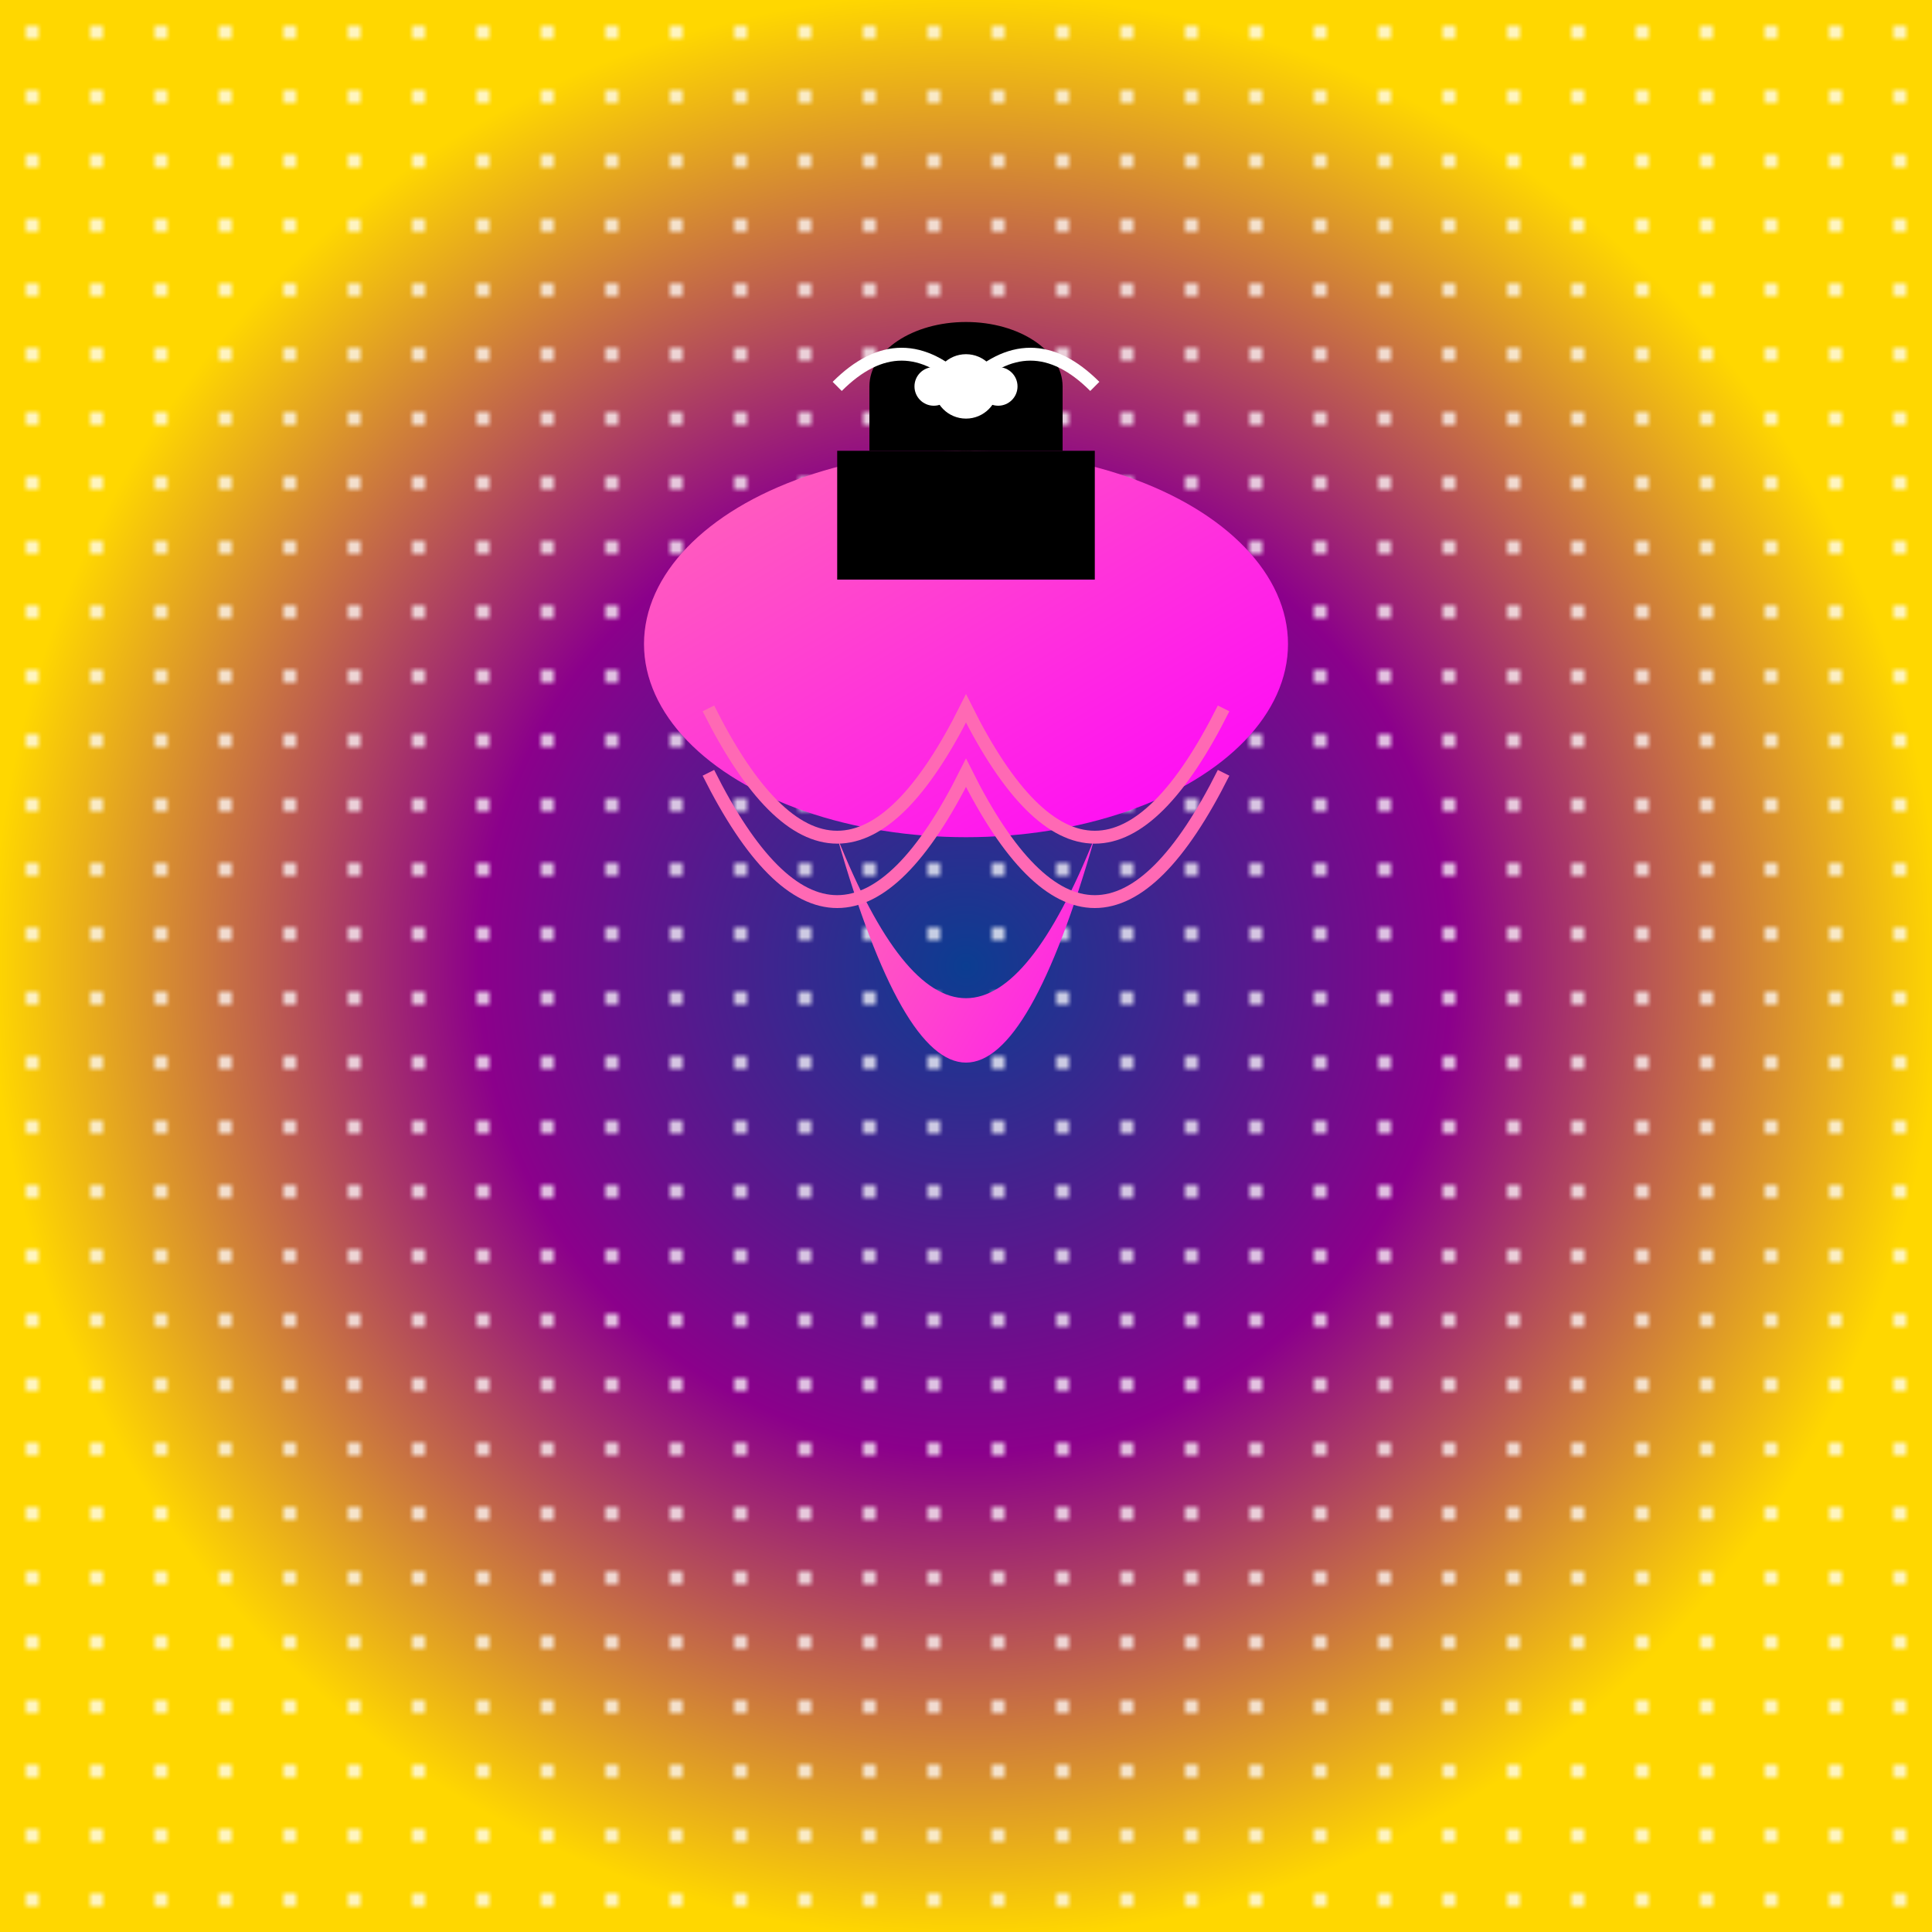
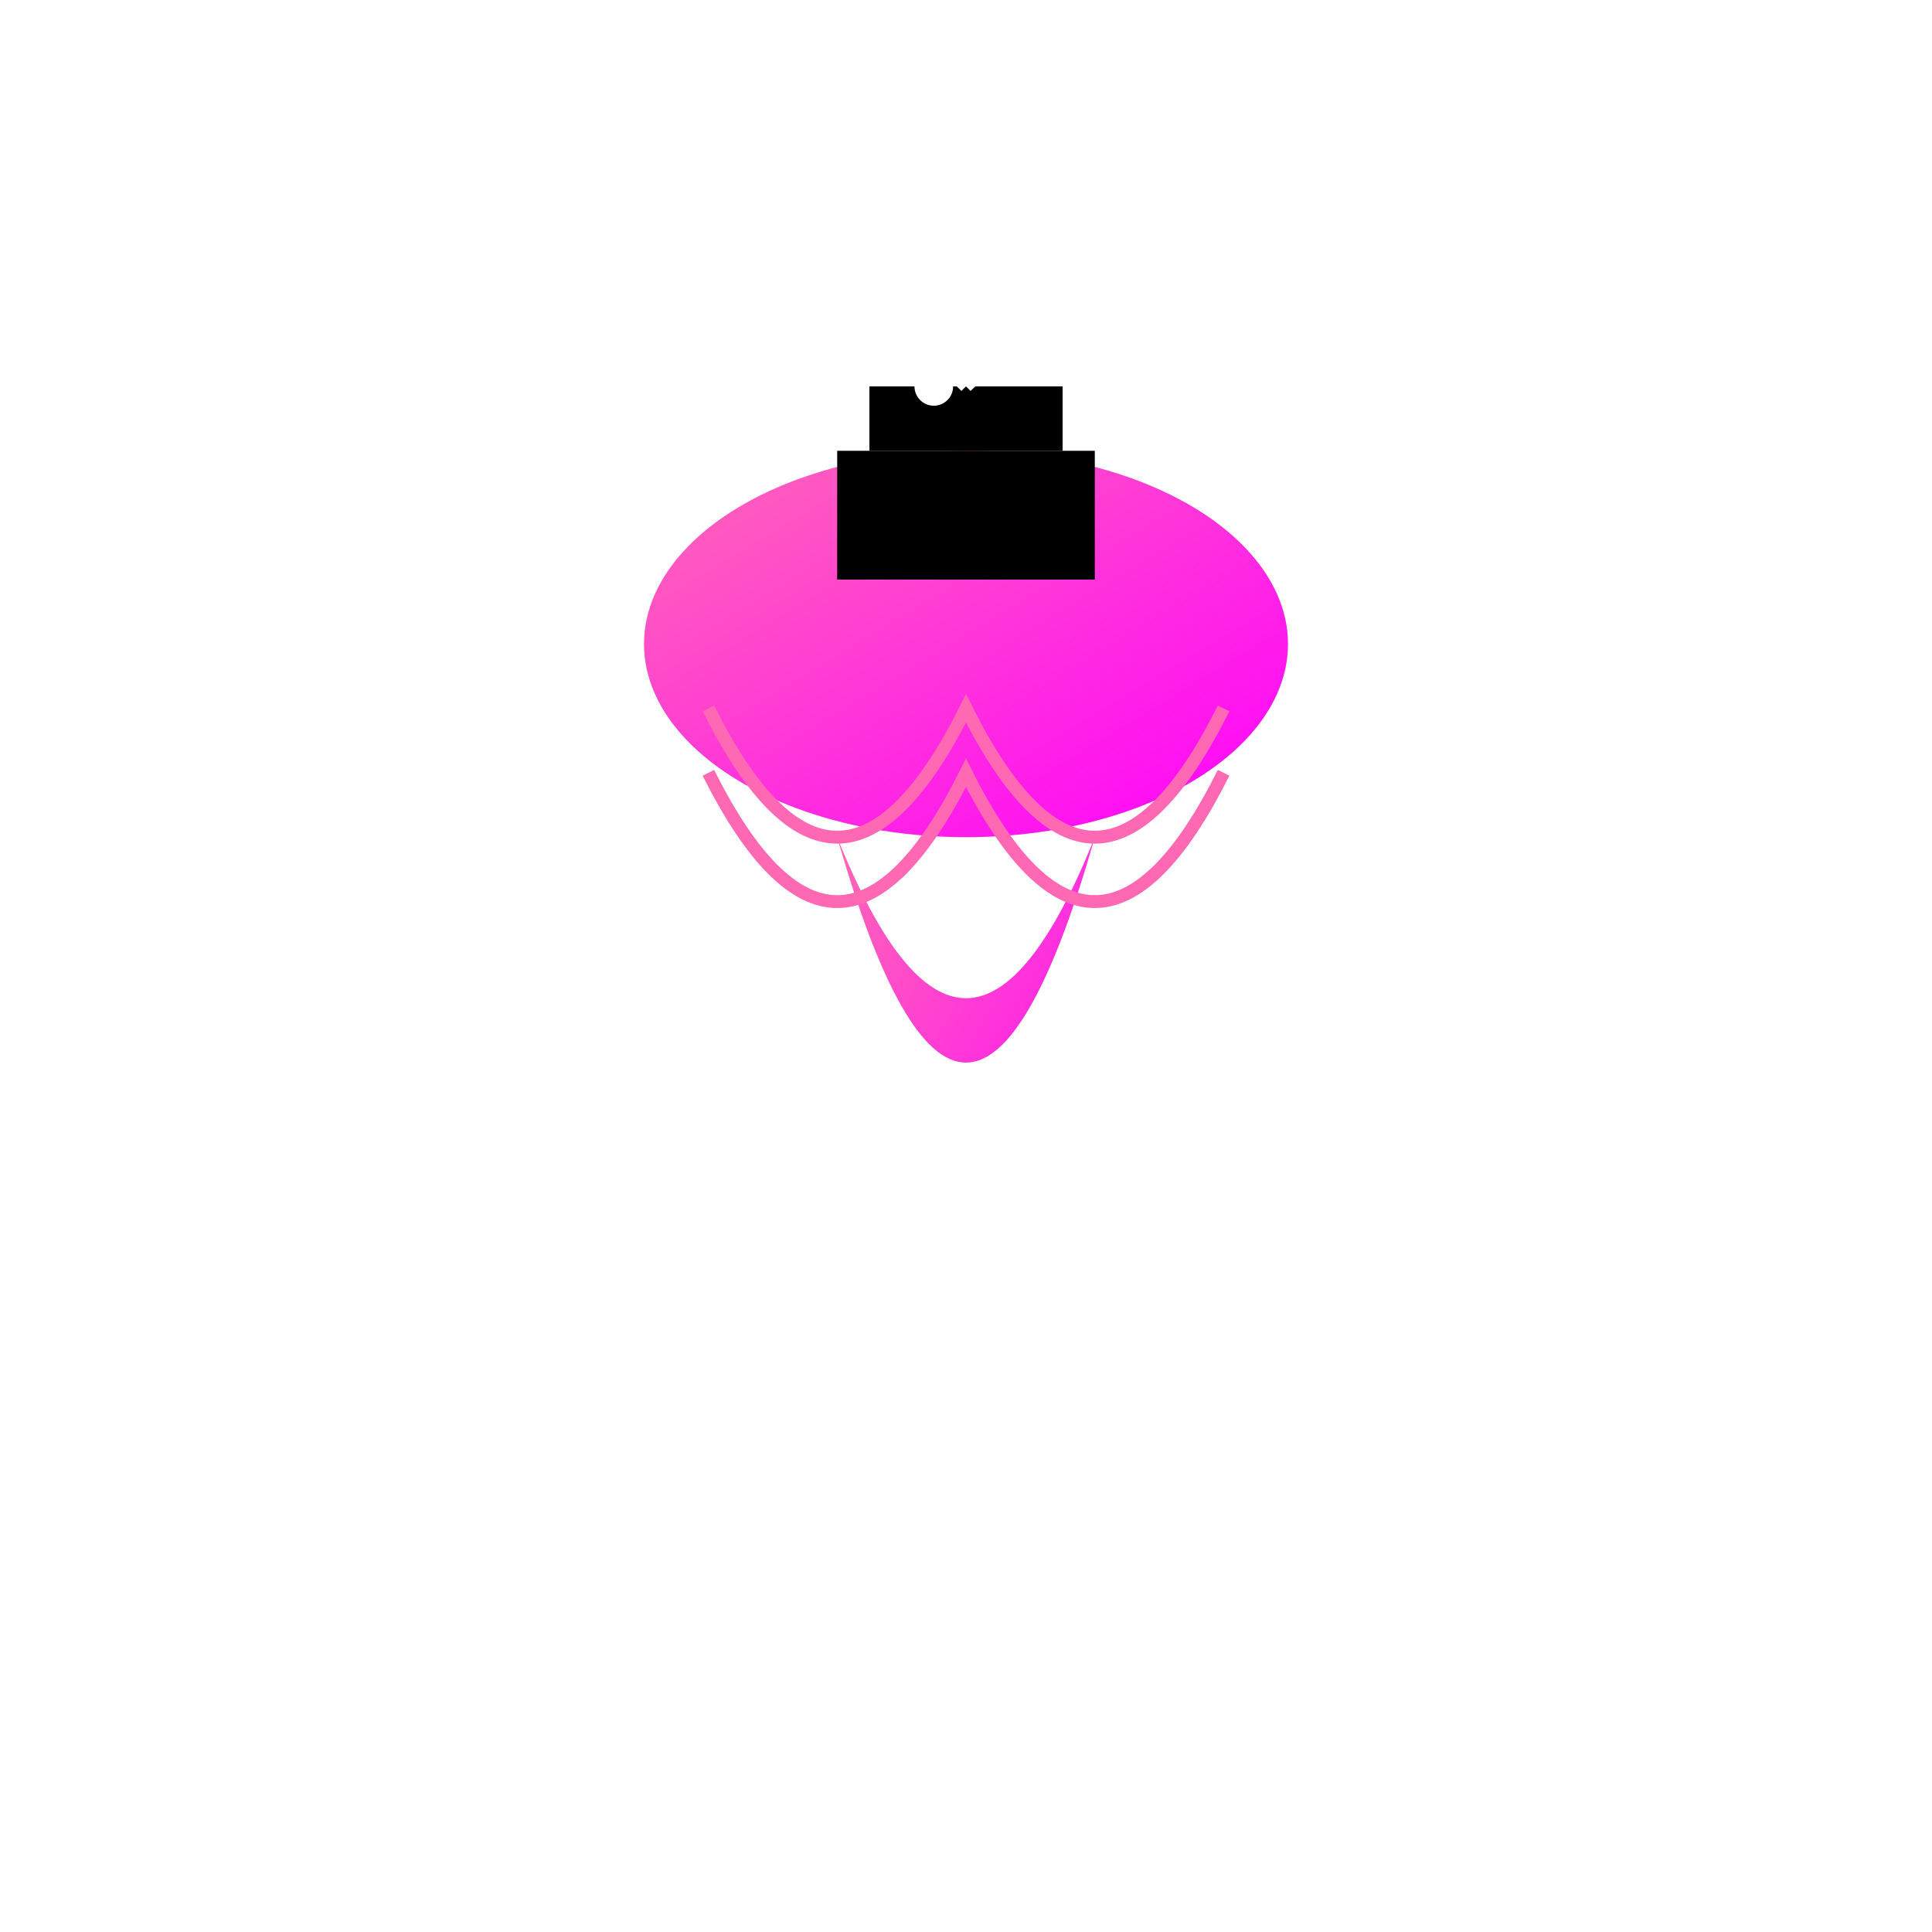
<svg xmlns="http://www.w3.org/2000/svg" viewBox="0 0 300 300">
  <defs>
    <radialGradient id="nebulaGradient" cx="50%" cy="50%" r="50%" fx="50%" fy="50%">
      <stop offset="0%" stop-color="#0B3D91" />
      <stop offset="50%" stop-color="#8B008B" />
      <stop offset="100%" stop-color="#FFD700" />
    </radialGradient>
    <linearGradient id="jellyfishGradient" x1="0%" y1="0%" x2="100%" y2="100%">
      <stop offset="0%" stop-color="#FF69B4" />
      <stop offset="100%" stop-color="#FF00FF" />
    </linearGradient>
    <pattern id="starPattern" x="0" y="0" width="10" height="10" patternUnits="userSpaceOnUse">
      <circle cx="5" cy="5" r="1" fill="white" />
    </pattern>
  </defs>
-   <rect width="300" height="300" fill="url(#nebulaGradient)" />
  <rect width="300" height="300" fill="url(#starPattern)" />
  <ellipse cx="150" cy="100" rx="50" ry="30" fill="url(#jellyfishGradient)" />
  <path d="M130,130 Q150,180 170,130 Q150,200 130,130Z" fill="url(#jellyfishGradient)" />
  <path d="M110,110 Q130,150 150,110 Q170,150 190,110" fill="none" stroke="#FF69B4" stroke-width="2" />
  <path d="M110,120 Q130,160 150,120 Q170,160 190,120" fill="none" stroke="#FF69B4" stroke-width="2" />
  <rect x="130" y="70" width="40" height="20" fill="black" />
  <rect x="135" y="60" width="30" height="10" fill="black" />
-   <ellipse cx="150" cy="60" rx="15" ry="10" fill="black" />
-   <circle cx="150" cy="60" r="5" fill="white" />
-   <circle cx="155" cy="60" r="3" fill="white" />
  <circle cx="145" cy="60" r="3" fill="white" />
  <path d="M150,60 Q160,50 170,60" fill="none" stroke="white" stroke-width="2" />
  <path d="M150,60 Q140,50 130,60" fill="none" stroke="white" stroke-width="2" />
</svg>